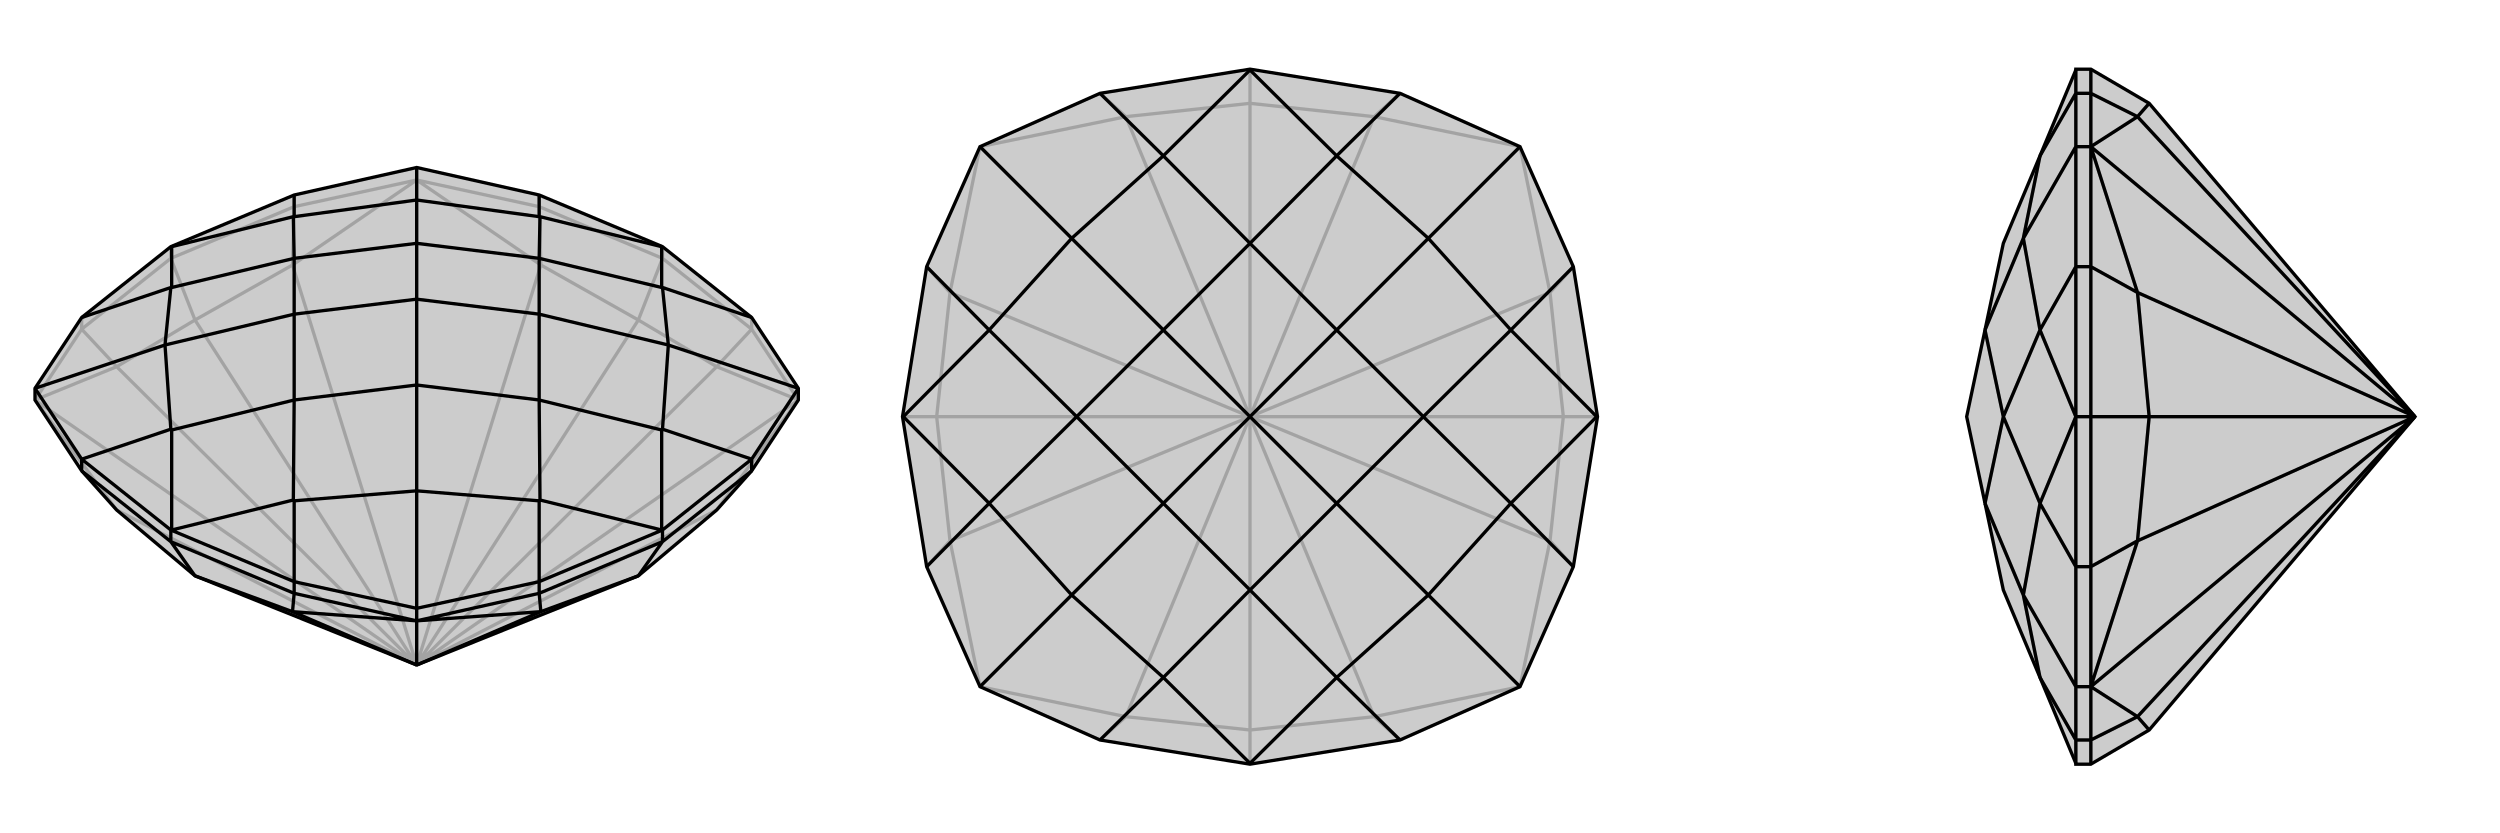
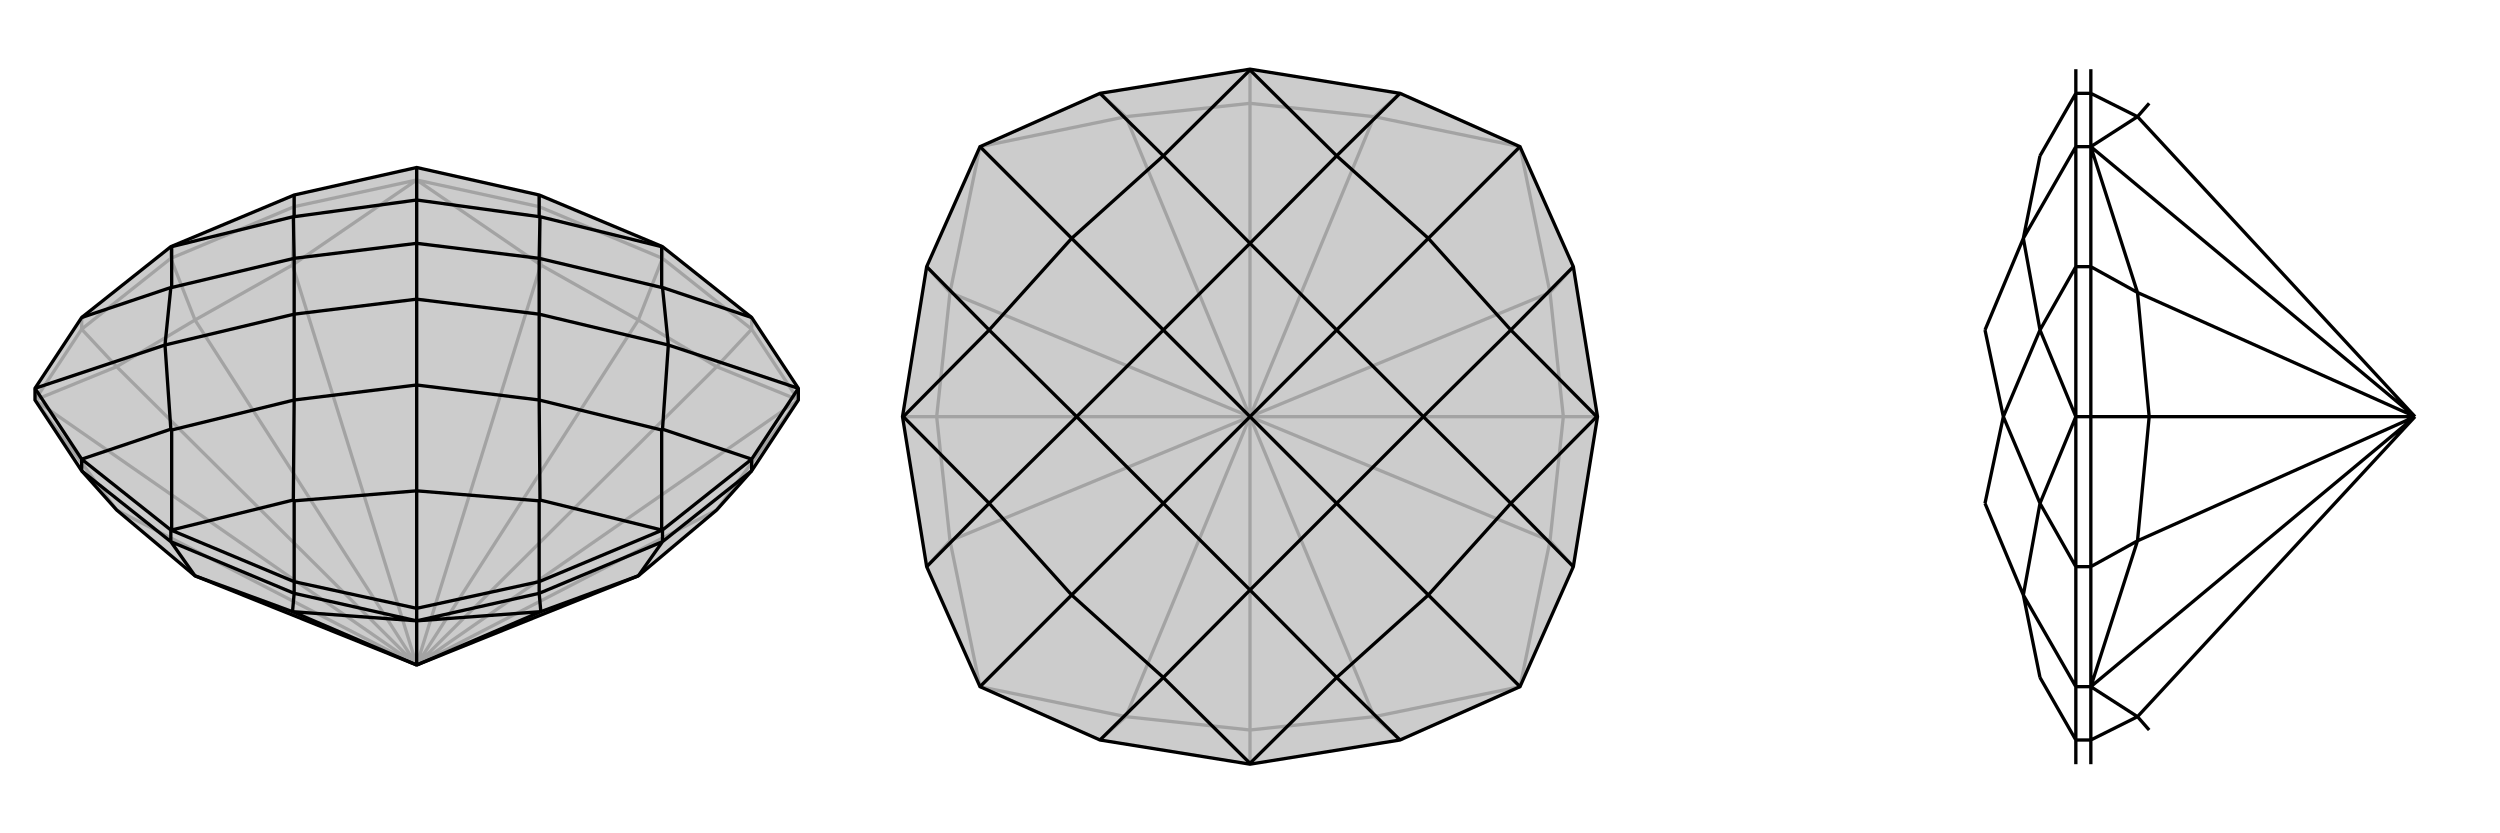
<svg xmlns="http://www.w3.org/2000/svg" viewBox="0 0 3000 1000">
  <g stroke="currentColor" stroke-width="4" fill="none" transform="translate(0 -27)">
    <path fill="currentColor" stroke="none" fill-opacity=".2" d="M234,718L140,639L98,592L42,507L42,493L98,408L205,323L353,261L500,228L647,261L795,323L902,408L958,493L958,507L902,592L860,639L766,718L500,825z" />
    <path stroke-opacity=".2" d="M500,825L42,507M500,825L500,243M500,825L958,507M500,825L140,639M500,825L140,467M500,825L351,345M500,825L234,411M500,825L649,345M500,825L860,467M500,825L766,411M500,825L860,639M140,639L42,507M42,507L140,467M351,345L500,243M500,243L649,345M958,507L860,467M958,507L860,639M140,467L234,411M140,467L98,422M351,345L234,411M351,345L353,275M234,411L205,337M649,345L766,411M649,345L647,275M860,467L766,411M860,467L902,422M766,411L795,337M98,422L205,337M353,275L205,337M205,337L205,323M647,275L795,337M795,337L902,422M795,337L795,323M42,507L98,422M98,422L98,408M500,243L353,275M353,275L353,261M500,243L647,275M647,275L647,261M500,243L500,228M958,507L902,422M902,422L902,408" />
    <path d="M234,718L140,639L98,592L42,507L42,493L98,408L205,323L353,261L500,228L647,261L795,323L902,408L958,493L958,507L902,592L860,639L766,718L500,825z" />
    <path d="M500,825L500,772M500,825L649,761M500,825L351,761M500,772L649,761M500,772L351,761M649,761L766,718M649,761L647,739M766,718L795,677M351,761L234,718M351,761L353,739M234,718L205,677M98,592L205,677M902,592L795,677M795,677L647,739M795,677L795,663M205,677L353,739M205,677L205,663M98,592L98,578M902,592L902,578M500,772L647,739M647,739L647,725M500,772L353,739M353,739L353,725M500,772L500,757M795,663L902,578M795,663L647,725M795,663L794,663M353,725L205,663M205,663L98,578M205,663L206,663M205,323L206,323M795,323L794,323M902,408L795,372M902,578L958,493M902,578L795,542M958,493L802,441M647,725L500,757M647,725L647,628M353,725L500,757M353,725L353,628M500,757L500,616M98,578L42,493M98,578L205,542M98,408L205,372M42,493L198,441M353,261L353,287M647,261L647,287M500,228L500,267M794,323L794,372M794,323L648,287M794,663L794,543M794,663L648,627M206,663L352,627M206,663L206,543M206,323L206,372M206,323L352,287M795,372L794,372M795,372L802,441M794,372L647,337M795,542L794,543M802,441L795,542M794,543L647,507M802,441L647,404M647,628L648,627M647,628L500,616M648,627L647,507M353,628L352,627M500,616L353,628M352,627L353,507M500,616L500,489M205,542L206,543M205,542L198,441M206,543L353,507M205,372L206,372M198,441L205,372M206,372L353,337M198,441L353,404M353,287L352,287M353,287L500,267M352,287L353,337M647,287L648,287M500,267L647,287M648,287L647,337M500,267L500,319M647,337L647,404M647,337L500,319M647,507L647,404M647,507L500,489M647,404L500,386M353,507L500,489M353,507L353,404M500,489L500,386M353,337L353,404M353,337L500,319M500,386L500,319M500,386L353,404" />
  </g>
  <g stroke="currentColor" stroke-width="4" fill="none" transform="translate(1000 0)">
    <path fill="currentColor" stroke="none" fill-opacity=".2" d="M500,83L320,112L176,176L112,320L83,500L112,680L176,824L320,888L500,917L680,888L824,824L888,680L917,500L888,320L824,176L680,112z" />
    <path stroke-opacity=".2" d="M500,500L176,824M500,500L176,176M500,500L824,176M500,500L824,824M500,500L351,860M500,500L140,649M500,500L140,351M500,500L124,500M500,500L351,140M500,500L649,140M500,500L500,124M500,500L860,351M500,500L860,649M500,500L876,500M500,500L649,860M500,500L500,876M351,860L176,824M176,824L140,649M140,351L176,176M176,176L351,140M824,176L649,140M824,176L860,351M824,824L860,649M824,824L649,860M351,860L500,876M351,860L320,888M140,649L124,500M140,649L112,680M140,351L124,500M140,351L112,320M124,500L83,500M351,140L500,124M351,140L320,112M649,140L500,124M649,140L680,112M500,124L500,83M860,351L876,500M860,351L888,320M860,649L876,500M860,649L888,680M876,500L917,500M649,860L500,876M649,860L680,888M500,876L500,917" />
    <path d="M500,83L320,112L176,176L112,320L83,500L112,680L176,824L320,888L500,917L680,888L824,824L888,680L917,500L888,320L824,176L680,112z" />
    <path d="M917,500L916,500M500,917L500,916M83,500L84,500M500,83L500,84M680,112L604,187M888,320L813,396M824,176L714,286M888,680L813,604M680,888L604,813M824,824L714,714M320,888L396,813M112,680L187,604M176,824L286,714M112,320L187,396M320,112L396,187M176,176L286,286M500,84L604,187M500,84L396,187M916,500L813,396M916,500L813,604M500,916L604,813M500,916L396,813M84,500L187,604M84,500L187,396M604,187L604,187M604,187L714,286M604,187L500,292M813,396L813,396M714,286L813,396M813,396L708,500M714,286L604,396M813,604L813,604M813,604L714,714M813,604L708,500M604,813L604,813M714,714L604,813M604,813L500,708M714,714L604,604M396,813L396,813M396,813L286,714M396,813L500,708M187,604L187,604M286,714L187,604M187,604L292,500M286,714L396,604M187,396L187,396M187,396L286,286M187,396L292,500M396,187L396,187M286,286L396,187M396,187L500,292M286,286L396,396M500,292L604,396M500,292L396,396M708,500L604,396M708,500L604,604M604,396L500,500M500,708L604,604M500,708L396,604M604,604L500,500M292,500L396,604M292,500L396,396M500,500L396,396M500,500L396,604" />
  </g>
  <g stroke="currentColor" stroke-width="4" fill="none" transform="translate(2000 0)">
-     <path fill="currentColor" stroke="none" fill-opacity=".2" d="M579,876L509,917L491,917L491,916L448,813L404,708L382,604L360,500L382,396L404,292L448,187L491,84L491,83L509,83L579,124L898,500z" />
-     <path stroke-opacity=".2" d="M898,500L509,824M898,500L509,176M898,500L565,860M898,500L565,649M898,500L565,351M898,500L579,500M898,500L565,140M565,860L509,824M509,824L565,649M565,351L509,176M509,176L565,140M565,860L579,876M565,860L509,888M565,649L579,500M565,649L509,680M565,351L579,500M565,351L509,320M579,500L509,500M565,140L579,124M565,140L509,112M509,888L509,917M509,680L509,500M509,320L509,500M509,500L491,500M509,112L509,83M509,824L509,888M509,888L491,888M509,824L509,680M509,680L491,680M509,824L491,824M509,176L509,320M509,320L491,320M509,176L509,112M509,112L491,112M509,176L491,176M491,917L491,888M491,680L491,500M491,500L491,320M491,500L491,500M491,83L491,112M491,888L491,824M491,888L448,813M491,680L491,824M491,680L448,604M491,824L428,714M491,320L491,176M491,320L448,396M491,112L491,176M491,112L448,187M491,176L428,286M491,500L448,604M491,500L448,396M448,813L448,813M448,813L428,714M448,604L448,604M428,714L448,604M448,604L404,500M428,714L382,604M448,396L448,396M448,396L428,286M448,396L404,500M448,187L448,187M428,286L448,187M428,286L382,396M404,500L382,604M404,500L382,396" />
-     <path d="M579,876L509,917L491,917L491,916L448,813L404,708L382,604L360,500L382,396L404,292L448,187L491,84L491,83L509,83L579,124L898,500z" />
    <path d="M898,500L509,176M898,500L509,824M898,500L565,140M898,500L565,351M898,500L565,649M898,500L579,500M898,500L565,860M509,176L565,140M509,176L565,351M509,824L565,649M509,824L565,860M565,140L579,124M565,140L509,112M565,351L579,500M565,351L509,320M565,649L579,500M565,649L509,680M579,500L509,500M565,860L579,876M565,860L509,888M509,83L509,112M509,320L509,500M509,500L509,680M509,500L491,500M509,917L509,888M509,176L509,112M509,112L491,112M509,176L509,320M509,320L491,320M509,176L491,176M509,824L509,680M509,680L491,680M509,824L509,888M509,888L491,888M509,824L491,824M491,112L491,83M491,500L491,320M491,500L491,680M491,500L491,500M491,888L491,917M491,112L491,176M491,112L448,187M491,320L491,176M491,320L448,396M491,176L428,286M491,680L491,824M491,680L448,604M491,888L491,824M491,888L448,813M491,824L428,714M491,500L448,396M491,500L448,604M448,187L448,187M448,187L428,286M448,396L448,396M428,286L448,396M448,396L404,500M428,286L382,396M448,604L448,604M448,604L428,714M448,604L404,500M448,813L448,813M428,714L448,813M428,714L382,604M404,500L382,396M404,500L382,604" />
  </g>
</svg>